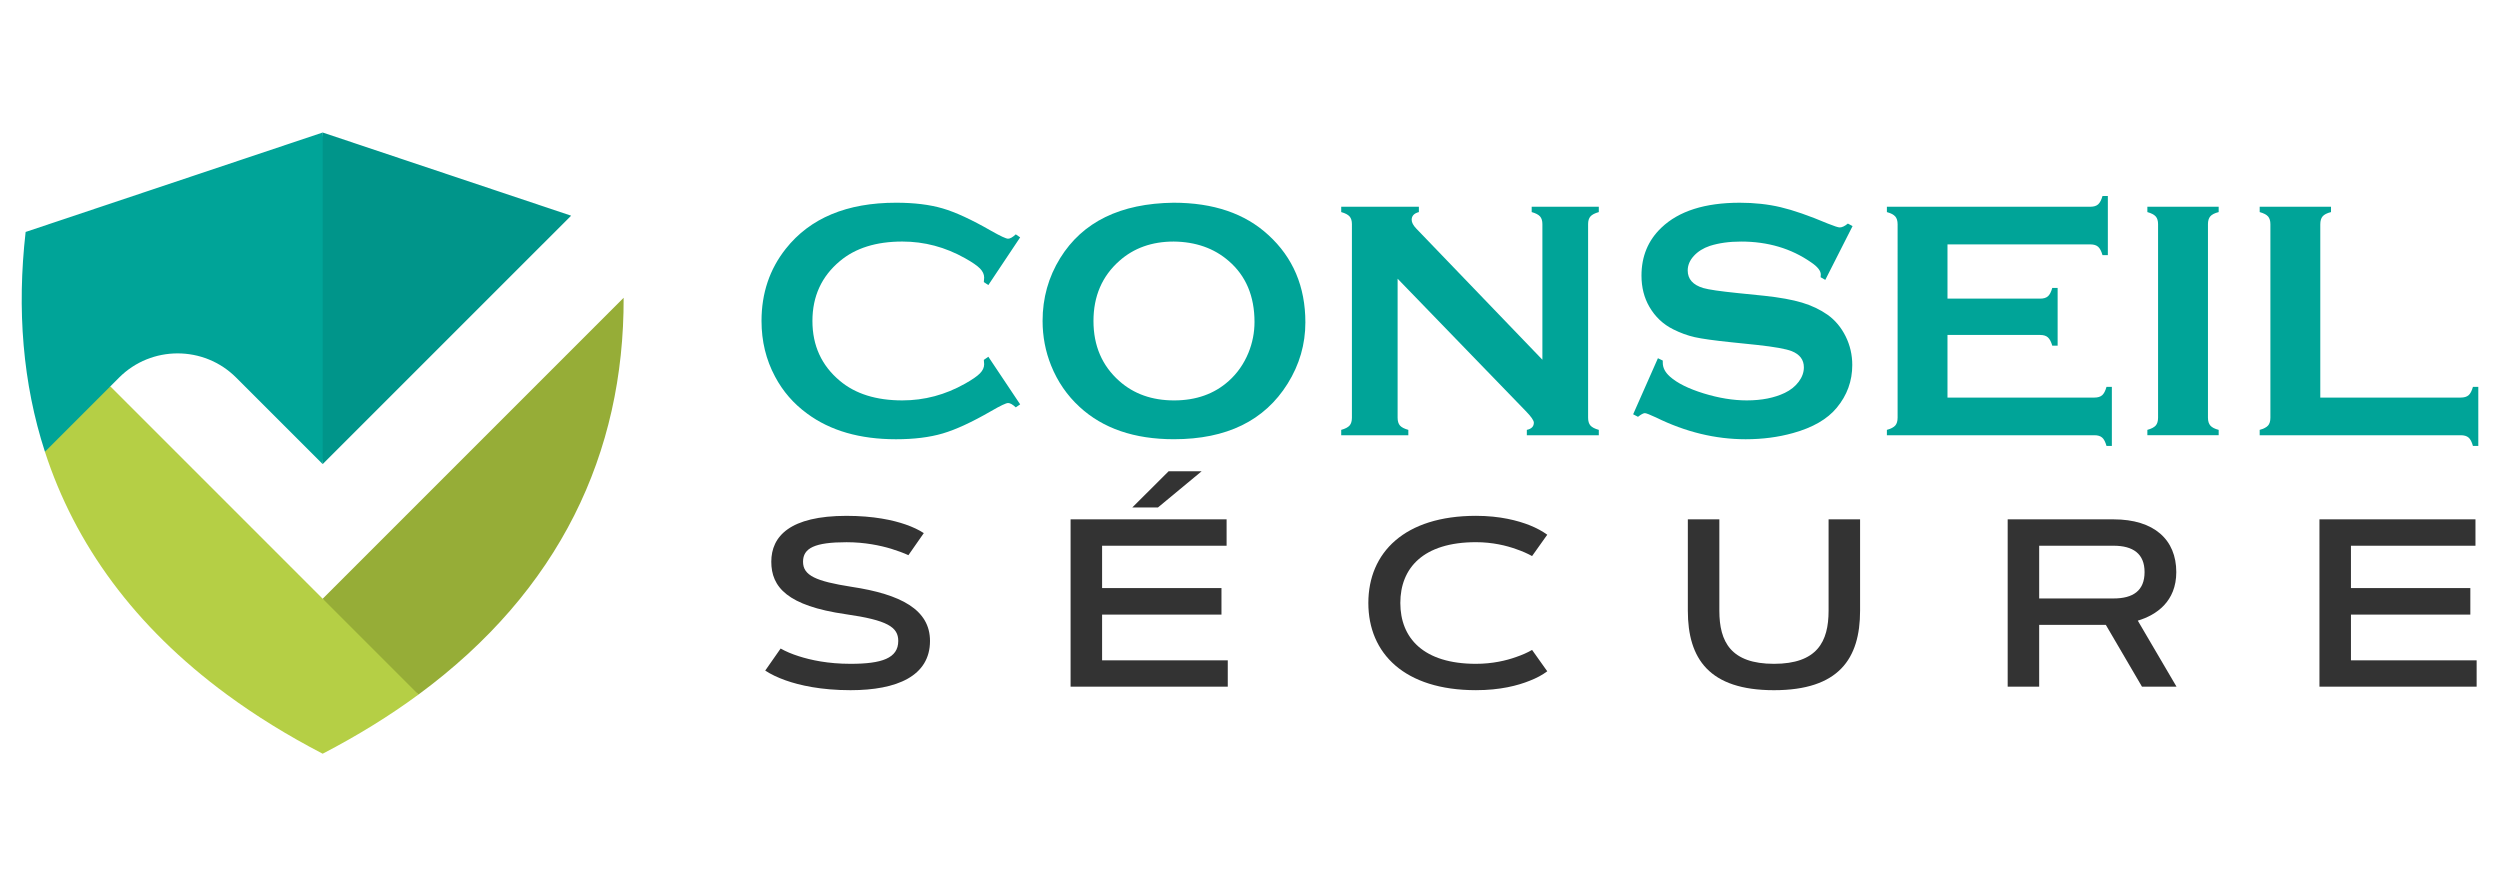
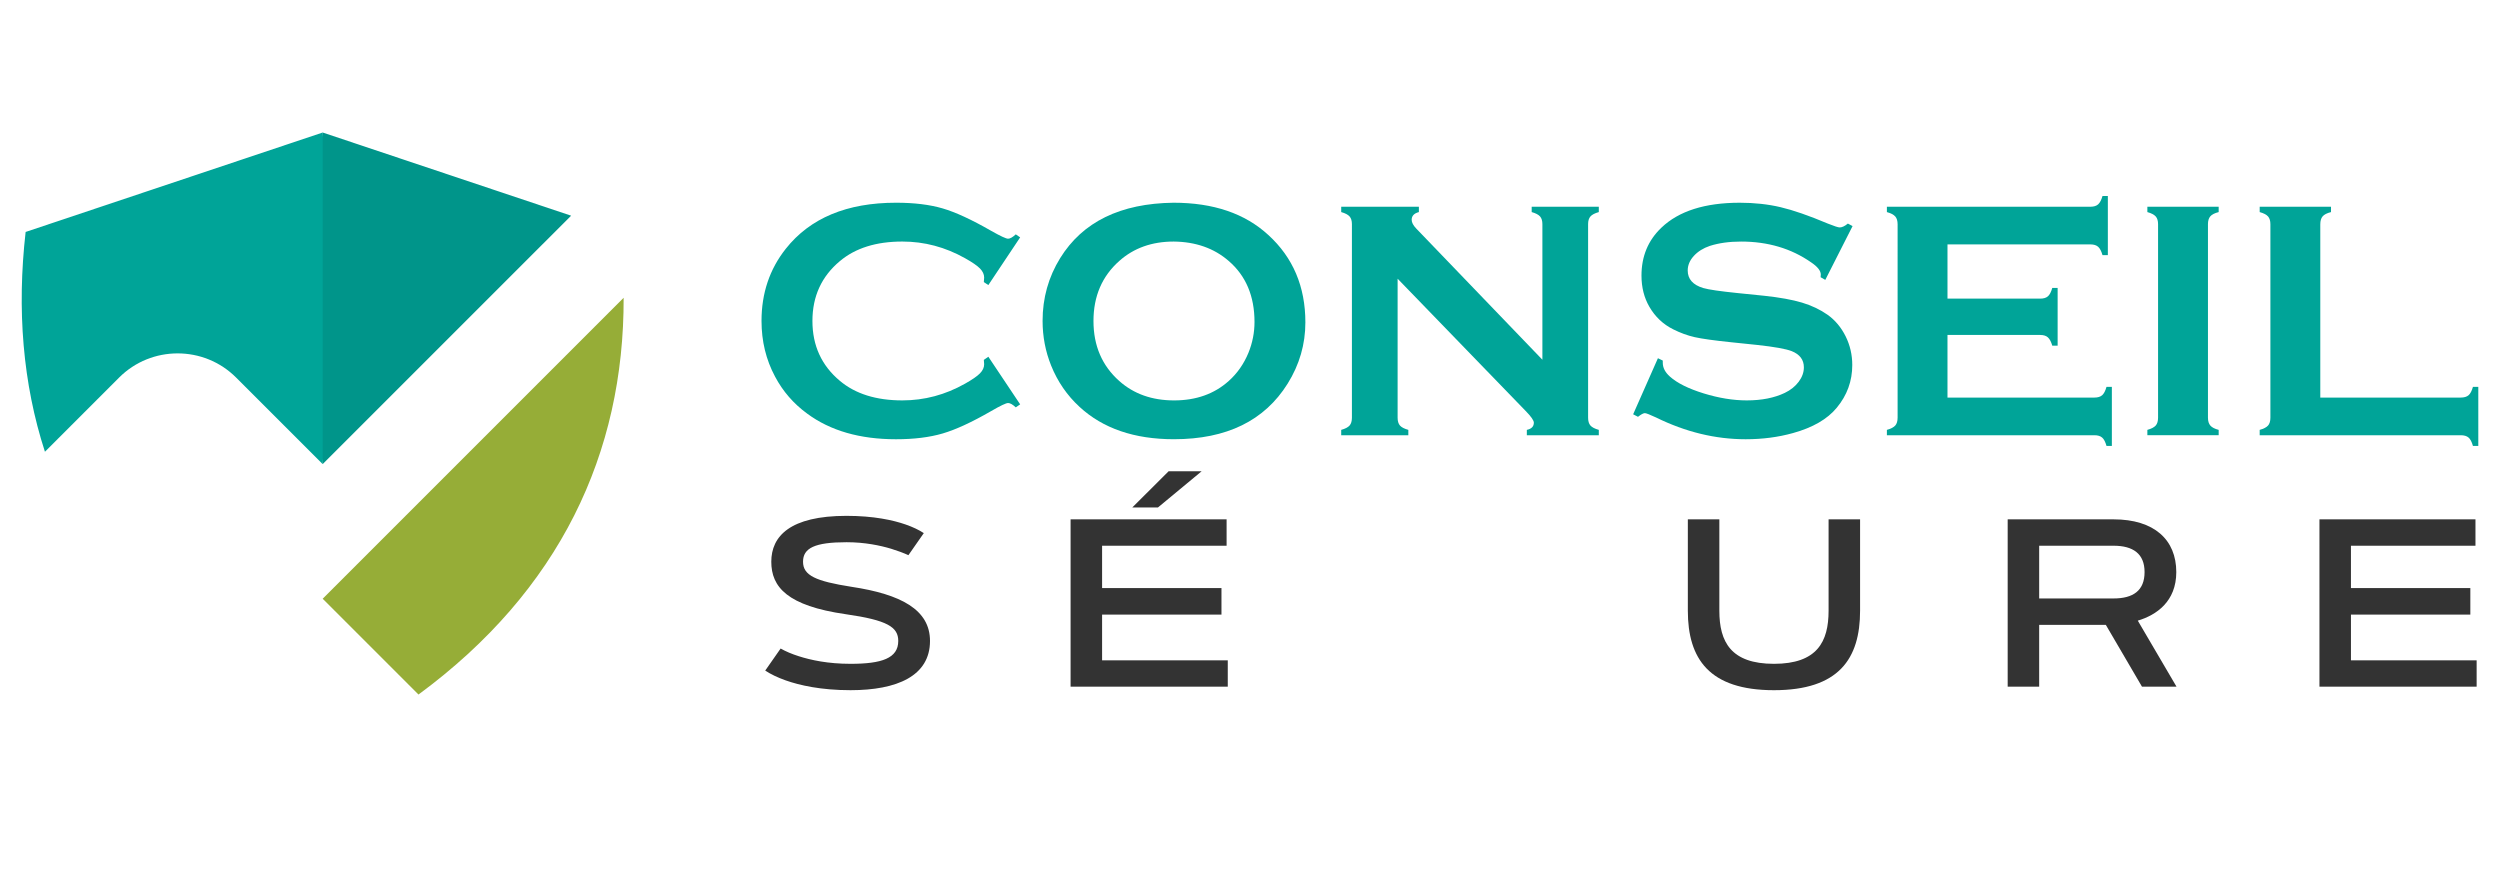
<svg xmlns="http://www.w3.org/2000/svg" version="1.1" id="Calque_1" x="0px" y="0px" width="215.333px" height="76.333px" viewBox="0 0 215.333 76.333" enable-background="new 0 0 215.333 76.333" xml:space="preserve">
  <g>
    <g>
-       <path fill-rule="evenodd" clip-rule="evenodd" fill="#B5CF45" d="M36.046,59.823l-3.965-5.77l-4.287-2.482l-3.37-3.369    L9.501,33.279l-3.835,1.479L3.87,38.911c2.58,7.957,7.708,15.051,15.671,20.912c2.474,1.821,5.222,3.523,8.252,5.097    C30.824,63.346,33.572,61.644,36.046,59.823" />
      <polygon fill-rule="evenodd" clip-rule="evenodd" fill="#00958A" points="27.793,11.414 25.788,24.447 27.793,39.975     49.192,18.578   " />
      <path fill-rule="evenodd" clip-rule="evenodd" fill="#00A498" d="M10.262,32.519c2.774-2.774,7.3-2.774,10.074,0l7.458,7.456    V11.414L2.208,19.979C1.446,26.664,1.961,33.024,3.87,38.911l5.632-5.632L10.262,32.519z" />
      <path fill-rule="evenodd" clip-rule="evenodd" fill="#96AD37" d="M27.793,51.571l8.252,8.252    c12.166-8.955,17.712-20.783,17.671-34.175L27.793,51.571z" />
    </g>
    <g>
      <g>
        <path fill="#00A498" d="M85.129,30.726l2.74,4.102l-0.376,0.26c-0.268-0.25-0.49-0.375-0.663-0.375     c-0.172,0-0.659,0.23-1.456,0.693c-1.653,0.954-3.045,1.597-4.174,1.929c-1.13,0.333-2.473,0.499-4.03,0.499     c-3.105,0-5.652-0.735-7.642-2.206c-1.173-0.855-2.095-1.917-2.768-3.187c-0.779-1.451-1.168-3.051-1.168-4.801     c0-2.384,0.697-4.455,2.091-6.214c2.095-2.644,5.263-3.965,9.501-3.965c1.557,0,2.893,0.163,4.008,0.49     c1.115,0.326,2.509,0.971,4.182,1.932c0.796,0.452,1.284,0.678,1.456,0.678c0.172,0,0.395-0.125,0.663-0.375l0.376,0.26     l-2.74,4.108l-0.388-0.258c0.018-0.153,0.028-0.282,0.028-0.388c0-0.277-0.121-0.539-0.361-0.783     c-0.239-0.244-0.667-0.538-1.283-0.883c-1.702-0.958-3.503-1.437-5.406-1.437c-2.249,0-4.042,0.562-5.378,1.686     c-1.576,1.315-2.364,3.034-2.364,5.155c0,2.123,0.788,3.842,2.364,5.157c1.336,1.123,3.129,1.685,5.378,1.685     c1.903,0,3.705-0.48,5.406-1.442c0.616-0.346,1.044-0.642,1.283-0.887c0.241-0.245,0.361-0.507,0.361-0.785     c0-0.105-0.01-0.23-0.028-0.375L85.129,30.726z" />
        <path fill="#00A498" d="M101.082,17.461c3.434,0,6.155,0.928,8.166,2.782c2.126,1.941,3.188,4.45,3.188,7.526     c0,1.884-0.509,3.643-1.528,5.276c-1.991,3.191-5.257,4.787-9.796,4.787c-3.405,0-6.112-0.928-8.122-2.782     c-1.078-0.99-1.895-2.177-2.453-3.562c-0.491-1.221-0.736-2.504-0.736-3.85c0-1.971,0.505-3.772,1.515-5.406     C93.249,19.11,96.504,17.519,101.082,17.461z M101.097,20.806c-1.876,0-3.439,0.557-4.69,1.671     c-1.482,1.315-2.223,3.039-2.223,5.17c0,2.132,0.74,3.855,2.223,5.171c1.251,1.114,2.824,1.671,4.719,1.671     c1.895,0,3.463-0.557,4.705-1.671c0.741-0.662,1.308-1.474,1.703-2.435c0.346-0.854,0.52-1.737,0.52-2.649     c0-2.228-0.741-3.979-2.223-5.257C104.57,21.382,102.992,20.826,101.097,20.806z" />
        <path fill="#00A498" d="M120.381,24.006v11.968c0,0.298,0.066,0.523,0.201,0.678c0.135,0.153,0.376,0.278,0.722,0.374v0.462     h-5.781v-0.462c0.346-0.096,0.586-0.221,0.721-0.374c0.134-0.154,0.201-0.38,0.201-0.678V19.306c0-0.288-0.067-0.509-0.201-0.662     c-0.135-0.154-0.375-0.279-0.721-0.376v-0.461h6.689v0.461c-0.413,0.106-0.62,0.327-0.62,0.664c0,0.23,0.135,0.485,0.403,0.764     l10.856,11.289V19.306c0-0.288-0.066-0.509-0.201-0.662c-0.135-0.154-0.375-0.279-0.721-0.376v-0.461h5.781v0.461     c-0.346,0.097-0.586,0.222-0.721,0.376c-0.135,0.153-0.201,0.374-0.201,0.662v16.668c0,0.298,0.066,0.523,0.201,0.678     c0.135,0.153,0.375,0.278,0.721,0.374v0.462h-6.199v-0.462c0.403-0.086,0.604-0.293,0.604-0.619c0-0.192-0.234-0.529-0.706-1.01     L120.381,24.006z" />
        <path fill="#00A498" d="M159.568,19.474l-2.35,4.634l-0.403-0.23c0.009-0.097,0.015-0.173,0.015-0.23     c0-0.327-0.279-0.678-0.837-1.053c-1.711-1.192-3.72-1.788-6.026-1.788c-1.019,0-1.917,0.125-2.696,0.374     c-0.567,0.192-1.026,0.48-1.377,0.864c-0.352,0.385-0.526,0.802-0.526,1.253c0,0.74,0.447,1.244,1.341,1.513     c0.461,0.135,1.452,0.278,2.97,0.433l2.264,0.23c1.347,0.144,2.435,0.341,3.267,0.59c0.831,0.25,1.568,0.601,2.212,1.052     c0.654,0.471,1.171,1.091,1.551,1.858c0.38,0.769,0.569,1.59,0.569,2.464c0,1.383-0.446,2.612-1.341,3.688     c-0.808,0.979-2.063,1.704-3.763,2.175c-1.27,0.355-2.63,0.533-4.081,0.533c-2.604,0-5.176-0.624-7.714-1.874     c-0.537-0.25-0.859-0.375-0.965-0.375c-0.126,0-0.322,0.105-0.592,0.317l-0.418-0.217l2.134-4.83l0.418,0.202     c0,0.087,0,0.149,0,0.188c0,0.433,0.207,0.831,0.62,1.196c0.625,0.558,1.591,1.038,2.897,1.442     c1.308,0.403,2.548,0.605,3.721,0.605c1.278,0,2.369-0.216,3.272-0.647c0.5-0.24,0.898-0.559,1.197-0.957     c0.298-0.398,0.446-0.813,0.446-1.245c0-0.652-0.352-1.117-1.052-1.396c-0.49-0.191-1.481-0.369-2.971-0.532l-2.221-0.23     c-1.489-0.154-2.542-0.301-3.157-0.44s-1.23-0.362-1.845-0.671c-0.875-0.433-1.563-1.082-2.063-1.948     c-0.451-0.778-0.678-1.674-0.678-2.684c0-1.664,0.572-3.039,1.716-4.127c1.499-1.433,3.749-2.149,6.748-2.149     c1.259,0,2.432,0.128,3.518,0.384c1.087,0.256,2.441,0.726,4.066,1.411c0.557,0.223,0.898,0.333,1.023,0.333     c0.202,0,0.438-0.11,0.706-0.333L159.568,19.474z" />
        <path fill="#00A498" d="M167.743,28.851v5.393h12.659c0.288,0,0.509-0.067,0.663-0.202c0.153-0.135,0.278-0.375,0.375-0.721     h0.461v5.09h-0.461c-0.097-0.347-0.222-0.587-0.375-0.721c-0.154-0.135-0.375-0.202-0.663-0.202h-17.878v-0.462     c0.346-0.096,0.586-0.221,0.721-0.374c0.134-0.154,0.202-0.38,0.202-0.678V19.321c0-0.298-0.068-0.523-0.202-0.677     c-0.135-0.154-0.375-0.279-0.721-0.376v-0.461h17.532c0.287,0,0.509-0.068,0.663-0.205c0.153-0.138,0.278-0.377,0.375-0.718     h0.461v5.09h-0.461c-0.097-0.342-0.222-0.581-0.375-0.718c-0.154-0.137-0.376-0.205-0.663-0.205h-12.313v4.671h7.987     c0.289,0,0.51-0.066,0.663-0.201c0.154-0.135,0.279-0.375,0.375-0.722h0.462v4.975h-0.462c-0.096-0.336-0.221-0.574-0.375-0.714     c-0.153-0.139-0.374-0.209-0.663-0.209H167.743z" />
        <path fill="#00A498" d="M185.881,35.974V19.306c0-0.288-0.067-0.509-0.201-0.662c-0.135-0.154-0.375-0.279-0.721-0.376v-0.461     h6.142v0.461c-0.347,0.087-0.587,0.21-0.722,0.368s-0.201,0.382-0.201,0.67v16.668c0,0.298,0.069,0.526,0.209,0.685     c0.139,0.158,0.377,0.281,0.714,0.367v0.462h-6.142v-0.462c0.346-0.096,0.586-0.221,0.721-0.374     C185.813,36.498,185.881,36.272,185.881,35.974z" />
        <path fill="#00A498" d="M199.853,34.244h12.097c0.297,0,0.523-0.067,0.677-0.202c0.154-0.135,0.279-0.375,0.375-0.721h0.462v5.09     h-0.462c-0.096-0.347-0.221-0.587-0.375-0.721c-0.153-0.135-0.38-0.202-0.677-0.202h-17.316v-0.462     c0.347-0.096,0.587-0.221,0.722-0.374c0.134-0.154,0.201-0.38,0.201-0.678V19.321c0-0.298-0.067-0.523-0.201-0.677     c-0.135-0.154-0.375-0.279-0.722-0.376v-0.461h6.143v0.461c-0.347,0.087-0.587,0.21-0.722,0.368s-0.201,0.387-0.201,0.685V34.244     z" />
      </g>
      <g>
        <path fill="#333333" d="M78.245,47.819c-0.442-0.201-0.935-0.382-1.487-0.553c-0.935-0.281-2.262-0.563-3.84-0.563     c-2.734,0-3.75,0.502-3.75,1.679c0,1.186,1.095,1.679,4.171,2.161c4.262,0.643,6.765,1.97,6.765,4.664     c0,3.025-2.854,4.241-6.845,4.241c-2.553,0-4.393-0.422-5.589-0.845c-0.703-0.251-1.287-0.532-1.759-0.844l1.327-1.9     c0.442,0.252,0.965,0.473,1.568,0.664c1.035,0.332,2.513,0.653,4.453,0.653c2.684,0,4.111-0.473,4.111-1.97     c0-1.197-0.935-1.79-4.523-2.303c-5.036-0.724-6.413-2.342-6.413-4.522c0-2.191,1.608-3.95,6.483-3.95     c2.342,0,4.01,0.371,5.085,0.744c0.633,0.221,1.157,0.472,1.568,0.743L78.245,47.819z" />
        <path fill="#333333" d="M105.209,50.654v2.282H94.927v3.939h10.825v2.271H92.213V44.733h13.438v2.271H94.927v3.649H105.209z      M100.656,40.592h2.844l-3.759,3.115H97.53L100.656,40.592z" />
-         <path fill="#333333" d="M127.128,57.177c1.417,0,2.624-0.282,3.478-0.593c0.503-0.171,0.956-0.372,1.357-0.604l1.307,1.84     c-0.412,0.311-0.914,0.582-1.508,0.813c-1.016,0.413-2.543,0.814-4.634,0.814c-6.151,0-9.268-3.166-9.268-7.509     c0-4.342,3.116-7.508,9.268-7.508c2.081,0,3.618,0.412,4.634,0.814c0.594,0.24,1.096,0.512,1.508,0.813l-1.307,1.839     c-0.401-0.221-0.854-0.422-1.357-0.593c-0.854-0.312-2.061-0.603-3.478-0.603c-4.533,0-6.513,2.221-6.513,5.236     S122.595,57.177,127.128,57.177z" />
        <path fill="#333333" d="M145.379,52.604v-7.871h2.714v7.871c0,2.684,0.995,4.573,4.704,4.573s4.705-1.89,4.705-4.573v-7.871     h2.713v7.871c0,4.131-1.829,6.845-7.418,6.845C147.209,59.449,145.379,56.735,145.379,52.604z" />
        <path fill="#333333" d="M172.928,59.147V44.733h9.116c3.509,0,5.407,1.76,5.407,4.543c0,2.533-1.708,3.699-3.316,4.182     l3.337,5.689h-2.975l-3.116-5.327h-5.74v5.327H172.928z M175.641,47.004v4.543h6.403c1.689,0,2.674-0.673,2.674-2.271     c0-1.578-0.984-2.271-2.674-2.271H175.641z" />
        <path fill="#333333" d="M212.778,50.654v2.282h-10.282v3.939h10.825v2.271h-13.539V44.733h13.438v2.271h-10.725v3.649H212.778z" />
      </g>
    </g>
  </g>
</svg>